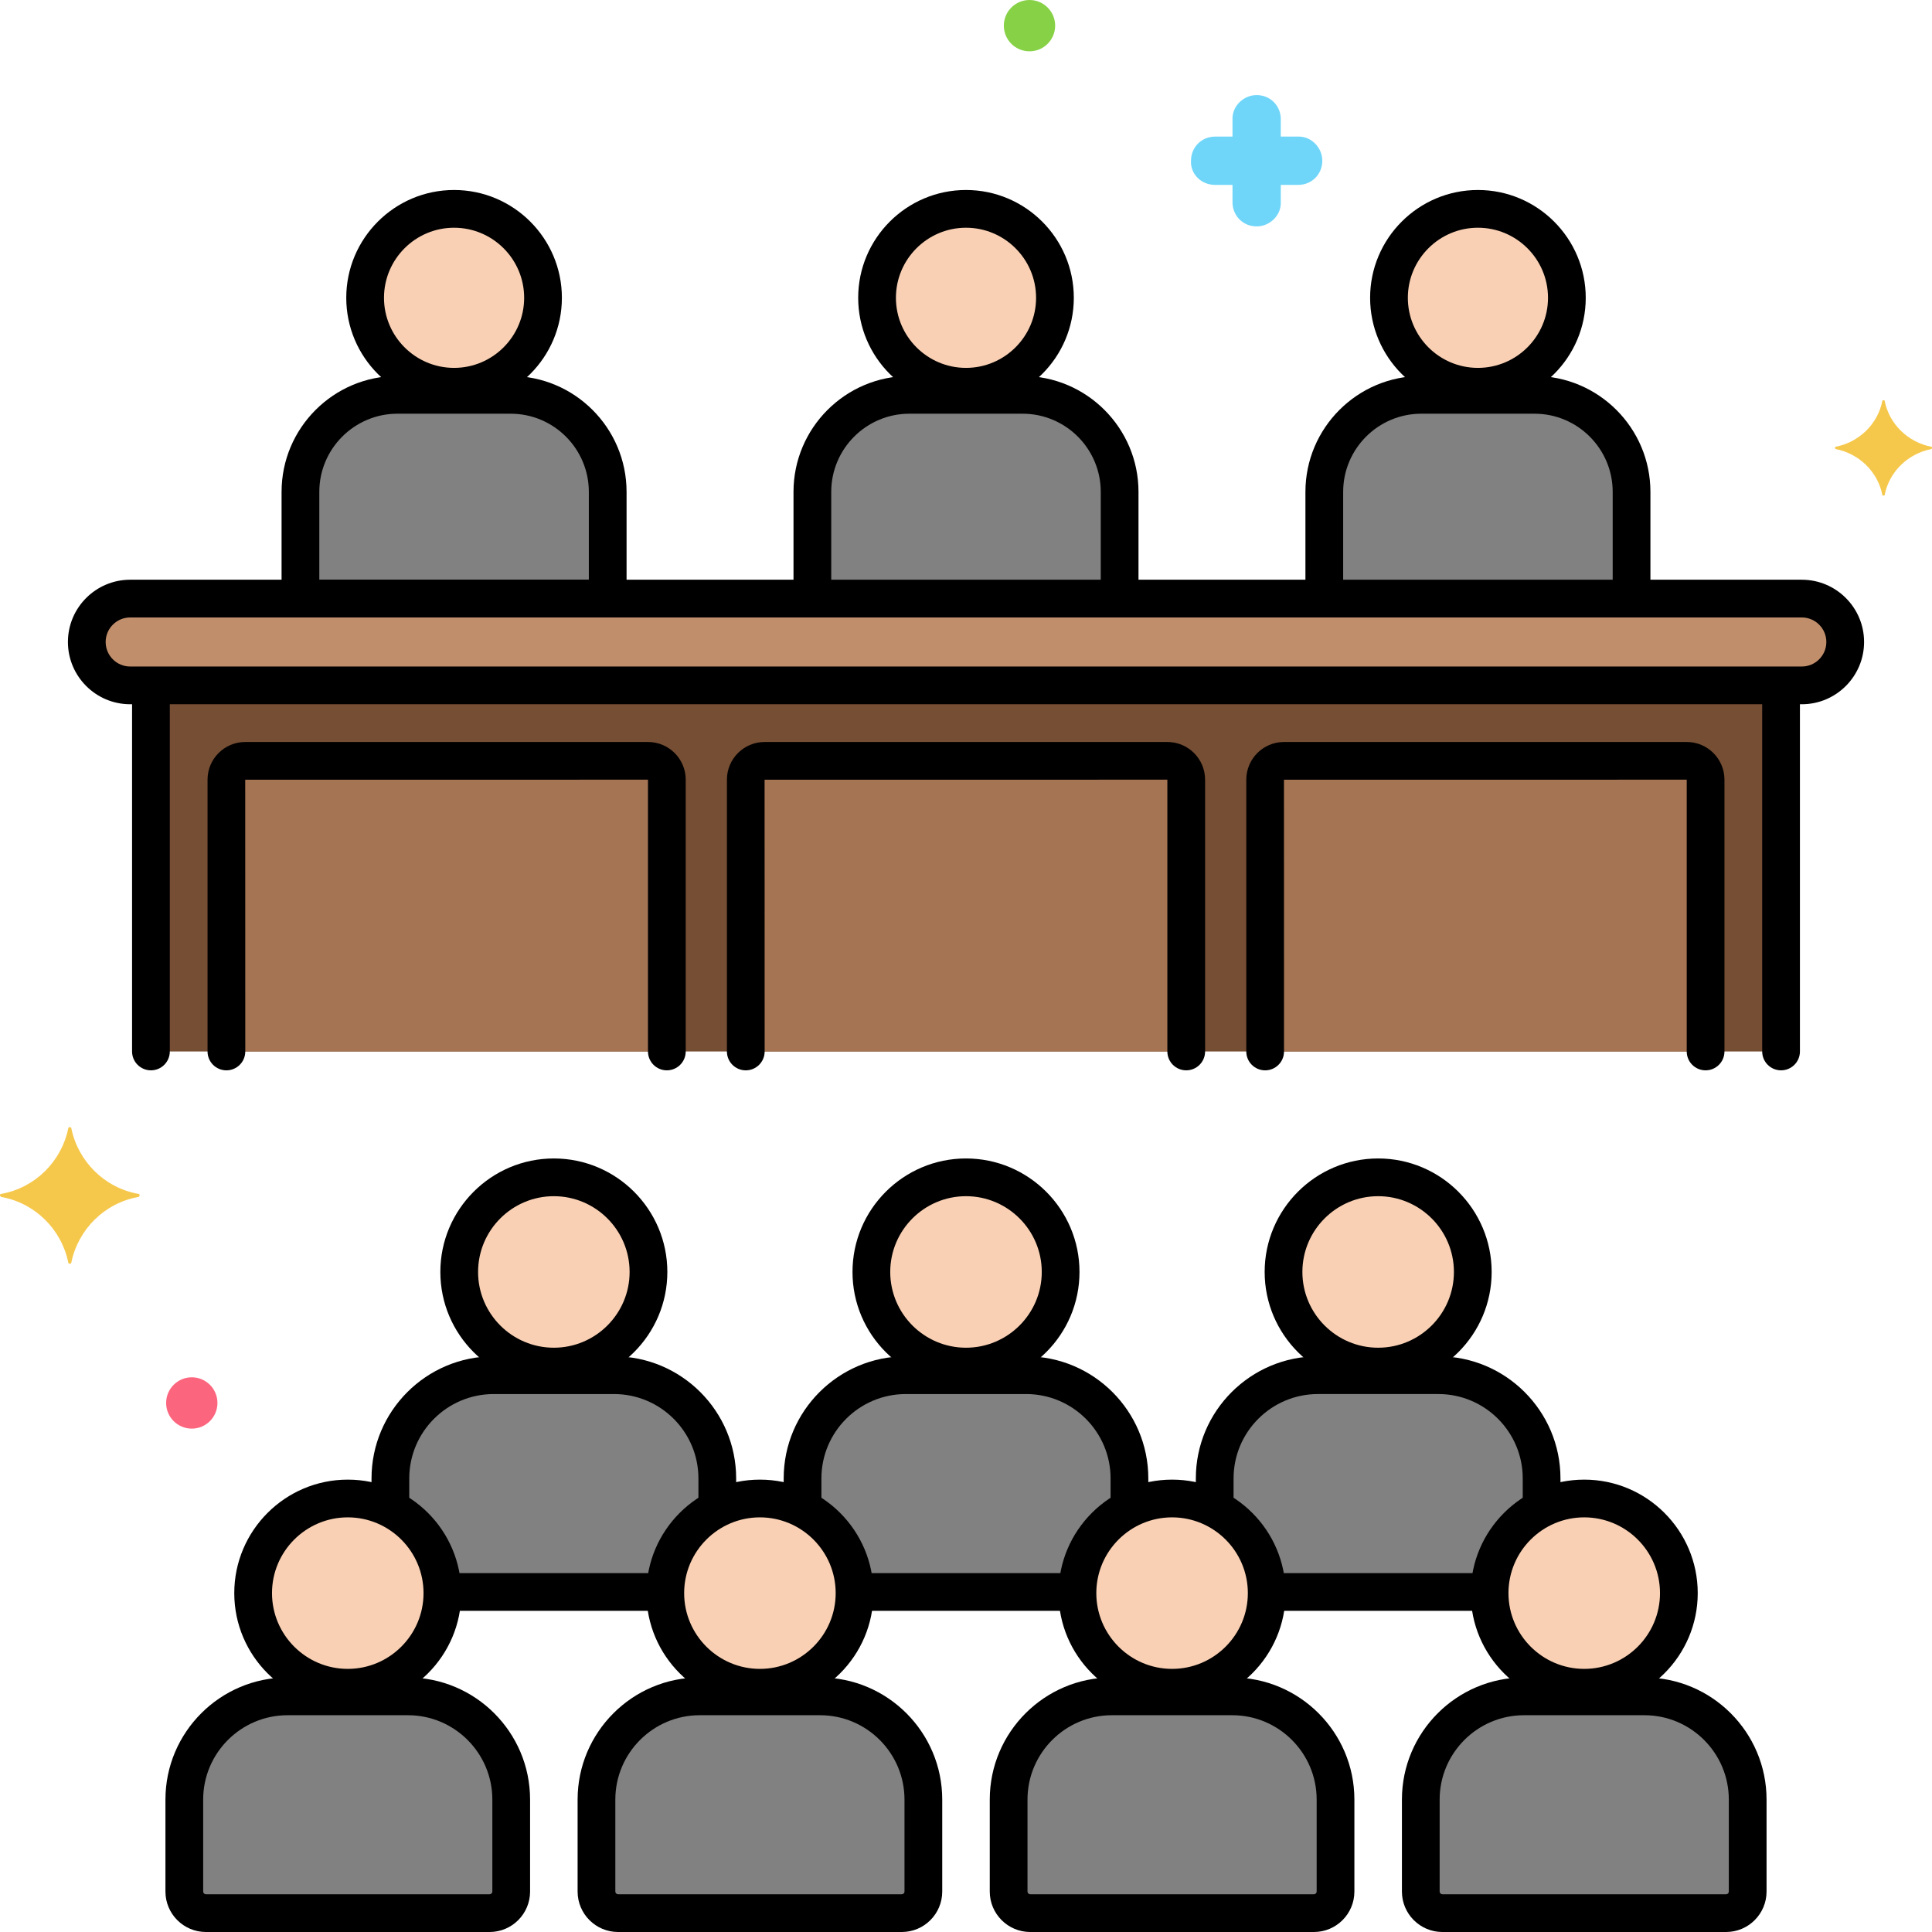
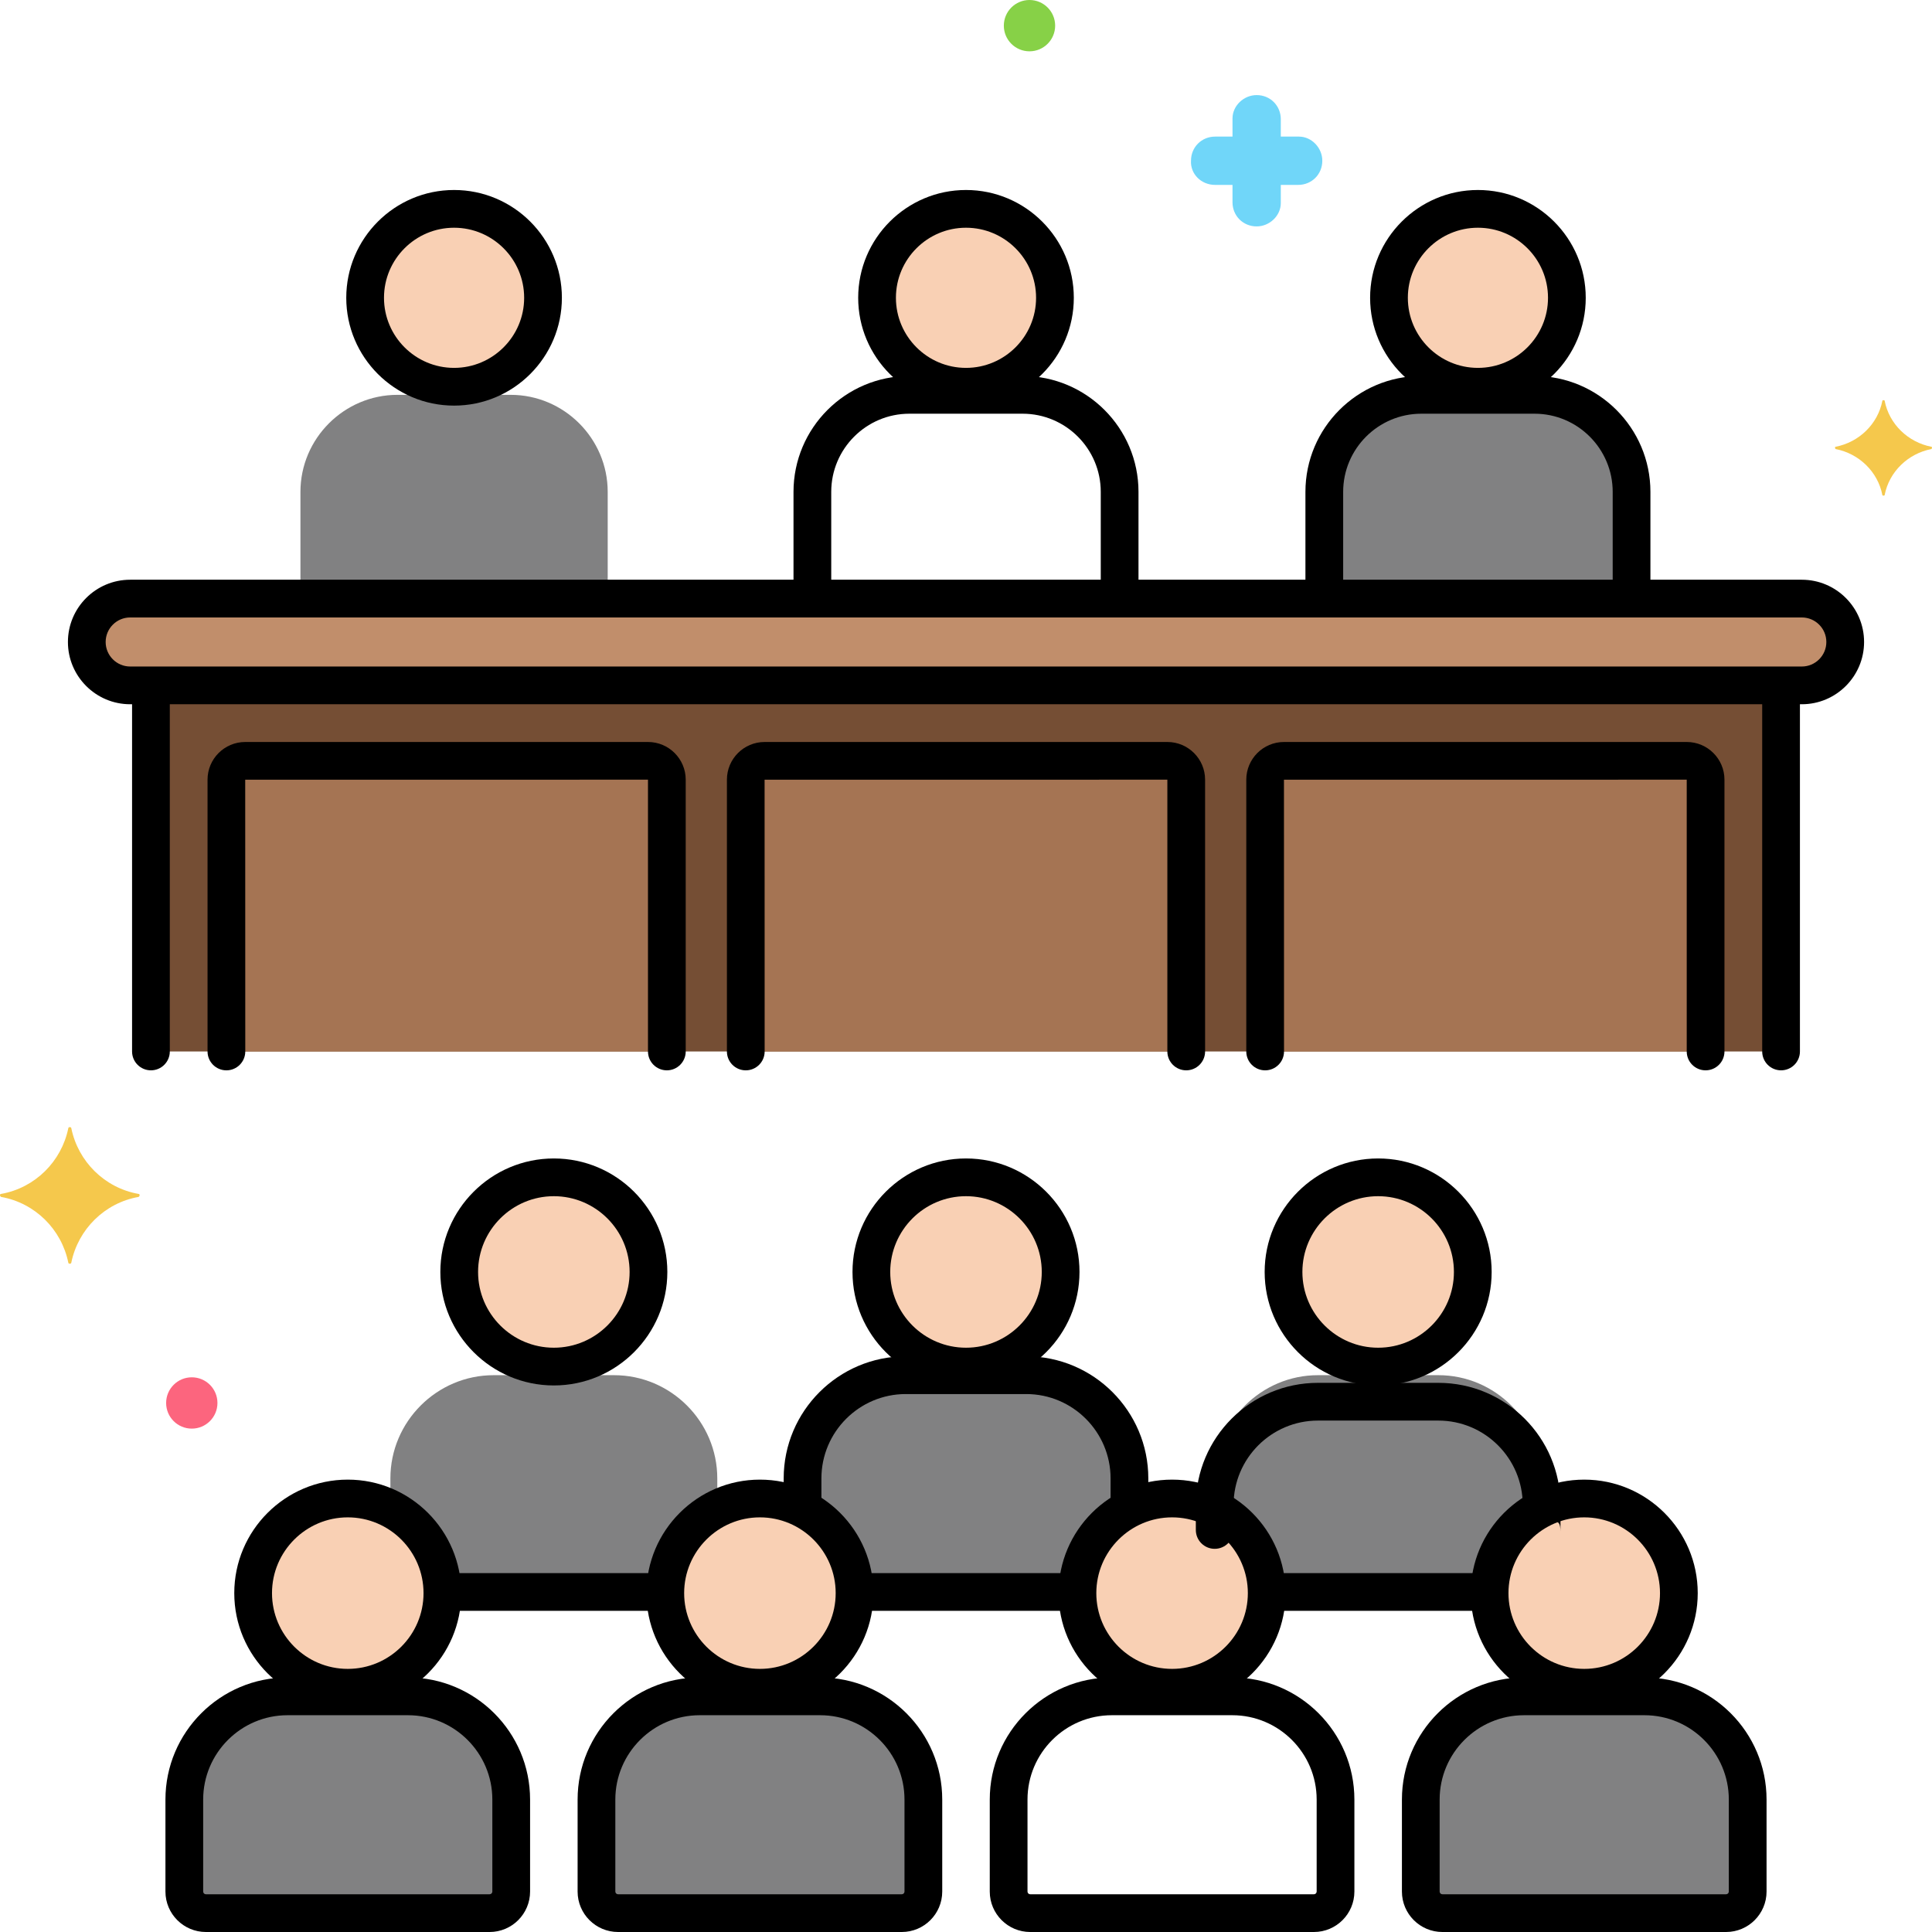
<svg xmlns="http://www.w3.org/2000/svg" version="1.1" x="0px" y="0px" viewBox="0 0 256 256" enable-background="new 0 0 256 256" xml:space="preserve">
  <g id="Layer_1">
</g>
  <g id="Layer_2">
</g>
  <g id="Layer_3">
</g>
  <g id="Layer_4">
</g>
  <g id="Layer_5">
</g>
  <g id="Layer_6">
</g>
  <g id="Layer_7">
</g>
  <g id="Layer_8">
</g>
  <g id="Layer_9">
</g>
  <g id="Layer_10">
</g>
  <g id="Layer_11">
</g>
  <g id="Layer_12">
</g>
  <g id="Layer_13">
</g>
  <g id="Layer_14">
</g>
  <g id="Layer_15">
</g>
  <g id="Layer_16">
</g>
  <g id="Layer_17">
</g>
  <g id="Layer_18">
</g>
  <g id="Layer_19">
</g>
  <g id="Layer_20">
</g>
  <g id="Layer_21">
</g>
  <g id="Layer_22">
</g>
  <g id="Layer_23">
</g>
  <g id="Layer_24">
</g>
  <g id="Layer_25">
</g>
  <g id="Layer_26">
</g>
  <g id="Layer_27">
</g>
  <g id="Layer_28">
</g>
  <g id="Layer_29">
</g>
  <g id="Layer_30">
</g>
  <g id="Layer_31">
</g>
  <g id="Layer_32">
</g>
  <g id="Layer_33">
</g>
  <g id="Layer_34">
</g>
  <g id="Layer_35">
</g>
  <g id="Layer_36">
</g>
  <g id="Layer_37">
</g>
  <g id="Layer_38">
</g>
  <g id="Layer_39">
</g>
  <g id="Layer_40">
</g>
  <g id="Layer_41">
</g>
  <g id="Layer_42">
</g>
  <g id="Layer_43">
</g>
  <g id="Layer_44">
</g>
  <g id="Layer_45">
</g>
  <g id="Layer_46">
</g>
  <g id="Layer_47">
</g>
  <g id="Layer_48">
</g>
  <g id="Layer_49">
</g>
  <g id="Layer_50">
</g>
  <g id="Layer_51">
</g>
  <g id="Layer_52">
</g>
  <g id="Layer_53">
</g>
  <g id="Layer_54">
</g>
  <g id="Layer_55">
</g>
  <g id="Layer_56">
</g>
  <g id="Layer_57">
</g>
  <g id="Layer_58">
</g>
  <g id="Layer_59">
</g>
  <g id="Layer_60">
</g>
  <g id="Layer_61">
</g>
  <g id="Layer_62">
</g>
  <g id="Layer_63">
</g>
  <g id="Layer_64">
</g>
  <g id="Layer_65">
</g>
  <g id="Layer_66">
</g>
  <g id="Layer_67">
</g>
  <g id="Layer_68">
</g>
  <g id="Layer_69">
</g>
  <g id="Layer_70">
</g>
  <g id="Layer_71">
</g>
  <g id="Layer_72">
</g>
  <g id="Layer_73">
</g>
  <g id="Layer_74">
</g>
  <g id="Layer_75">
</g>
  <g id="Layer_76">
</g>
  <g id="Layer_77">
    <g>
      <g>
        <path fill="#C18E6B" d="M238.75,79.318c-70.813,0-150.68,0-221.5,0c-3.176,0-5.75,2.574-5.75,5.75s2.574,5.75,5.75,5.75     c71.18,0,150.51,0,221.5,0c3.176,0,5.75-2.574,5.75-5.75S241.926,79.318,238.75,79.318z" />
      </g>
      <g>
        <path fill="#754E34" d="M20,90.817v48.508h216V90.817C149.703,90.817,106.285,90.817,20,90.817z" />
      </g>
      <g>
        <path fill="#818182" d="M80.524,79.318H39.81V65.175c0-7.071,5.786-12.857,12.857-12.857h15c7.071,0,12.857,5.786,12.857,12.857     V79.318z" />
      </g>
      <g>
        <circle fill="#F9D0B4" cx="60.167" cy="39.46" r="11.786" />
      </g>
      <g>
-         <path fill="#818182" d="M148.357,79.318h-40.714V65.175c0-7.071,5.786-12.857,12.857-12.857h15     c7.071,0,12.857,5.786,12.857,12.857V79.318z" />
-       </g>
+         </g>
      <g>
        <circle fill="#F9D0B4" cx="128" cy="39.46" r="11.786" />
      </g>
      <g>
        <path fill="#818182" d="M216.19,79.318h-40.714V65.175c0-7.071,5.786-12.857,12.857-12.857h15     c7.071,0,12.857,5.786,12.857,12.857V79.318z" />
      </g>
      <g>
        <circle fill="#F9D0B4" cx="195.833" cy="39.46" r="11.786" />
      </g>
      <g>
        <path fill="#818182" d="M119.492,253.5H81.895c-1.579,0-2.86-1.28-2.86-2.86v-12.187c0-7.523,6.155-13.679,13.679-13.679h15.958     c7.523,0,13.679,6.155,13.679,13.679v12.187C122.351,252.22,121.071,253.5,119.492,253.5z" />
      </g>
      <g>
        <circle fill="#F9D0B4" cx="100.693" cy="211.096" r="12.539" />
      </g>
      <g>
-         <path fill="#818182" d="M174.105,253.5h-37.596c-1.579,0-2.86-1.28-2.86-2.86v-12.187c0-7.523,6.155-13.679,13.679-13.679h15.958     c7.523,0,13.679,6.155,13.679,13.679v12.187C176.964,252.22,175.684,253.5,174.105,253.5z" />
-       </g>
+         </g>
      <g>
        <circle fill="#F9D0B4" cx="155.307" cy="211.096" r="12.539" />
      </g>
      <g>
        <path fill="#818182" d="M228.718,253.5h-37.596c-1.579,0-2.86-1.28-2.86-2.86v-12.187c0-7.523,6.155-13.679,13.679-13.679h15.958     c7.523,0,13.679,6.155,13.679,13.679v12.187C231.577,252.22,230.297,253.5,228.718,253.5z" />
      </g>
      <g>
        <circle fill="#F9D0B4" cx="209.92" cy="211.096" r="12.539" />
      </g>
      <g>
        <path fill="#818182" d="M64.878,253.5H27.282c-1.579,0-2.86-1.28-2.86-2.86v-12.187c0-7.523,6.155-13.679,13.679-13.679H54.06     c7.523,0,13.679,6.155,13.679,13.679v12.187C67.738,252.22,66.458,253.5,64.878,253.5z" />
      </g>
      <g>
        <circle fill="#F9D0B4" cx="46.08" cy="211.096" r="12.539" />
      </g>
      <g>
        <circle fill="#F9D0B4" cx="73.387" cy="168.541" r="12.539" />
      </g>
      <g>
        <circle fill="#F9D0B4" cx="128" cy="168.541" r="12.539" />
      </g>
      <g>
        <circle fill="#F9D0B4" cx="182.613" cy="168.541" r="12.539" />
      </g>
      <g>
        <path fill="#818182" d="M58.611,210.944h29.551c0.058-4.825,2.841-8.986,6.882-11.032v-4.015c0-7.523-6.155-13.678-13.679-13.678     H65.408c-7.523,0-13.679,6.155-13.679,13.678v4.015C55.77,201.958,58.553,206.119,58.611,210.944z" />
      </g>
      <g>
        <path fill="#818182" d="M113.224,210.944h29.551c0.058-4.825,2.841-8.986,6.882-11.032v-4.015     c0-7.523-6.155-13.678-13.679-13.678h-15.958c-7.523,0-13.679,6.155-13.679,13.678v4.015     C110.383,201.958,113.166,206.119,113.224,210.944z" />
      </g>
      <g>
        <path fill="#818182" d="M167.838,210.944h29.551c0.058-4.825,2.841-8.986,6.882-11.032v-4.015     c0-7.523-6.155-13.678-13.679-13.678h-15.958c-7.523,0-13.679,6.155-13.679,13.678v4.015     C164.996,201.958,167.78,206.119,167.838,210.944z" />
      </g>
      <g>
        <path fill="#A57453" d="M85.869,100.817H32.492c-1.376,0-2.492,1.116-2.492,2.492v36.016h58.361V103.31     C88.361,101.933,87.246,100.817,85.869,100.817z" />
      </g>
      <g>
        <path fill="#A57453" d="M154.688,100.817h-53.377c-1.376,0-2.492,1.116-2.492,2.492v36.016h58.361V103.31     C157.181,101.933,156.065,100.817,154.688,100.817z" />
      </g>
      <g>
        <path fill="#A57453" d="M223.508,100.817h-53.377c-1.376,0-2.492,1.116-2.492,2.492v36.016H226V103.31     C226,101.933,224.884,100.817,223.508,100.817z" />
      </g>
      <g>
        <path fill="#F5C84C" d="M255.925,59.2c-3.1-0.6-5.6-3-6.2-6.1c0-0.1-0.3-0.1-0.3,0c-0.6,3.1-3.1,5.5-6.2,6.1     c-0.1,0-0.1,0.2,0,0.3c3.1,0.6,5.6,3,6.2,6.1c0,0.1,0.3,0.1,0.3,0c0.6-3.1,3.1-5.5,6.2-6.1     C256.025,59.4,256.025,59.2,255.925,59.2z" />
      </g>
      <g>
        <path fill="#70D6F9" d="M161.013,24.5h2.3v2.3c0,1.8,1.4,3.2,3.2,3.2c1.7,0,3.2-1.4,3.2-3.1v-0.1v-2.3h2.3c1.8,0,3.2-1.4,3.2-3.2     c0-1.7-1.4-3.2-3.1-3.2h-0.1h-2.3v-2.3c0-1.8-1.4-3.2-3.2-3.2c-1.7,0-3.2,1.4-3.2,3.1v0.1v2.3h-2.3c-1.8,0-3.2,1.4-3.2,3.2     C157.713,23,159.113,24.5,161.013,24.5C160.913,24.5,160.913,24.5,161.013,24.5z" />
      </g>
      <g>
        <circle fill="#FC657E" cx="25.413" cy="185.9" r="3.4" />
      </g>
      <g>
        <circle fill="#87D147" cx="136.413" cy="3.4" r="3.4" />
      </g>
      <g>
        <path fill="#F5C84C" d="M0.15,158.2c4.5-0.8,8-4.3,8.9-8.7c0-0.2,0.4-0.2,0.4,0c0.9,4.4,4.4,7.9,8.9,8.7c0.2,0,0.2,0.3,0,0.4     c-4.5,0.8-8,4.3-8.9,8.7c0,0.2-0.4,0.2-0.4,0c-0.9-4.4-4.4-7.9-8.9-8.7C-0.05,158.5-0.05,158.2,0.15,158.2z" />
      </g>
      <g>
        <path d="M238.75,93.317H17.25c-4.549,0-8.25-3.701-8.25-8.25s3.701-8.25,8.25-8.25h221.5c4.549,0,8.25,3.701,8.25,8.25     S243.299,93.317,238.75,93.317z M17.25,81.817c-1.792,0-3.25,1.458-3.25,3.25s1.458,3.25,3.25,3.25h221.5     c1.792,0,3.25-1.458,3.25-3.25s-1.458-3.25-3.25-3.25H17.25z" />
      </g>
      <g>
        <path d="M20,141.825c-1.381,0-2.5-1.119-2.5-2.5V91.629c0-1.381,1.119-2.5,2.5-2.5s2.5,1.119,2.5,2.5v47.696     C22.5,140.706,21.381,141.825,20,141.825z" />
      </g>
      <g>
        <path d="M236,141.825c-1.381,0-2.5-1.119-2.5-2.5v-47.32c0-1.381,1.119-2.5,2.5-2.5s2.5,1.119,2.5,2.5v47.32     C238.5,140.706,237.381,141.825,236,141.825z" />
      </g>
      <g>
-         <path d="M80.524,81.817H39.81c-1.381,0-2.5-1.119-2.5-2.5V65.175c0-8.468,6.889-15.357,15.357-15.357h15     c8.468,0,15.357,6.89,15.357,15.357v14.143C83.024,80.698,81.905,81.817,80.524,81.817z M42.31,76.817h35.714V65.175     c0-5.711-4.646-10.357-10.357-10.357h-15c-5.711,0-10.357,4.646-10.357,10.357V76.817z" />
-       </g>
+         </g>
      <g>
        <path d="M60.167,53.746c-7.877,0-14.286-6.409-14.286-14.286s6.409-14.285,14.286-14.285s14.286,6.408,14.286,14.285     S68.043,53.746,60.167,53.746z M60.167,30.175c-5.12,0-9.286,4.165-9.286,9.285s4.166,9.286,9.286,9.286s9.286-4.166,9.286-9.286     S65.287,30.175,60.167,30.175z" />
      </g>
      <g>
        <path d="M107.643,80.5c-1.381,0-2.5-1.119-2.5-2.5V65.175c0-8.468,6.889-15.357,15.357-15.357h15     c8.468,0,15.357,6.89,15.357,15.357v12.45c0,1.381-1.119,2.5-2.5,2.5s-2.5-1.119-2.5-2.5v-12.45     c0-5.711-4.646-10.357-10.357-10.357h-15c-5.711,0-10.357,4.646-10.357,10.357V78C110.143,79.381,109.024,80.5,107.643,80.5z" />
      </g>
      <g>
        <path d="M128,53.746c-7.877,0-14.286-6.409-14.286-14.286S120.123,25.175,128,25.175s14.286,6.408,14.286,14.285     S135.877,53.746,128,53.746z M128,30.175c-5.12,0-9.286,4.165-9.286,9.285s4.166,9.286,9.286,9.286s9.286-4.166,9.286-9.286     S133.12,30.175,128,30.175z" />
      </g>
      <g>
        <path d="M175.476,80.625c-1.381,0-2.5-1.119-2.5-2.5v-12.95c0-8.468,6.889-15.357,15.357-15.357h15     c8.468,0,15.357,6.89,15.357,15.357v12.764c0,1.381-1.119,2.5-2.5,2.5s-2.5-1.119-2.5-2.5V65.175     c0-5.711-4.646-10.357-10.357-10.357h-15c-5.711,0-10.357,4.646-10.357,10.357v12.95     C177.976,79.506,176.857,80.625,175.476,80.625z" />
      </g>
      <g>
        <path d="M195.833,53.746c-7.877,0-14.286-6.409-14.286-14.286s6.409-14.285,14.286-14.285s14.286,6.408,14.286,14.285     S203.71,53.746,195.833,53.746z M195.833,30.175c-5.12,0-9.286,4.165-9.286,9.285s4.166,9.286,9.286,9.286     s9.286-4.166,9.286-9.286S200.954,30.175,195.833,30.175z" />
      </g>
      <g>
        <path d="M119.492,256H81.896c-2.956,0-5.36-2.404-5.36-5.359v-12.188c0-8.921,7.258-16.178,16.179-16.178h15.958     c8.921,0,16.178,7.257,16.178,16.178v12.188C124.851,253.596,122.447,256,119.492,256z M92.714,227.275     c-6.164,0-11.179,5.015-11.179,11.178v12.188c0,0.198,0.162,0.359,0.36,0.359h37.596c0.198,0,0.359-0.161,0.359-0.359v-12.188     c0-6.163-5.015-11.178-11.178-11.178H92.714z" />
      </g>
      <g>
        <path d="M100.693,226.135c-8.292,0-15.039-6.746-15.039-15.038c0-8.293,6.746-15.039,15.039-15.039s15.039,6.746,15.039,15.039     C115.732,219.389,108.986,226.135,100.693,226.135z M100.693,201.058c-5.535,0-10.039,4.504-10.039,10.039     s4.503,10.038,10.039,10.038s10.039-4.503,10.039-10.038S106.229,201.058,100.693,201.058z" />
      </g>
      <g>
        <path d="M174.104,256h-37.596c-2.955,0-5.359-2.404-5.359-5.359v-12.188c0-8.921,7.257-16.178,16.178-16.178h15.958     c8.921,0,16.179,7.257,16.179,16.178v12.188C179.464,253.596,177.06,256,174.104,256z M147.327,227.275     c-6.164,0-11.178,5.015-11.178,11.178v12.188c0,0.198,0.161,0.359,0.359,0.359h37.596c0.198,0,0.36-0.161,0.36-0.359v-12.188     c0-6.163-5.015-11.178-11.179-11.178H147.327z" />
      </g>
      <g>
        <path d="M155.307,226.135c-8.292,0-15.039-6.746-15.039-15.038c0-8.293,6.746-15.039,15.039-15.039s15.039,6.746,15.039,15.039     C170.345,219.389,163.599,226.135,155.307,226.135z M155.307,201.058c-5.535,0-10.039,4.504-10.039,10.039     s4.503,10.038,10.039,10.038s10.039-4.503,10.039-10.038S160.842,201.058,155.307,201.058z" />
      </g>
      <g>
        <path d="M228.718,256h-37.596c-2.956,0-5.36-2.404-5.36-5.359v-12.188c0-8.921,7.258-16.178,16.179-16.178h15.958     c8.921,0,16.179,7.257,16.179,16.178v12.188C234.078,253.596,231.673,256,228.718,256z M201.94,227.275     c-6.164,0-11.179,5.015-11.179,11.178v12.188c0,0.198,0.162,0.359,0.36,0.359h37.596c0.198,0,0.36-0.161,0.36-0.359v-12.188     c0-6.163-5.015-11.178-11.179-11.178H201.94z" />
      </g>
      <g>
        <path d="M209.919,226.135c-8.292,0-15.039-6.746-15.039-15.038c0-8.293,6.746-15.039,15.039-15.039s15.039,6.746,15.039,15.039     C224.958,219.389,218.212,226.135,209.919,226.135z M209.919,201.058c-5.535,0-10.039,4.504-10.039,10.039     s4.503,10.038,10.039,10.038c5.536,0,10.039-4.503,10.039-10.038S215.455,201.058,209.919,201.058z" />
      </g>
      <g>
        <path d="M64.878,256H27.282c-2.956,0-5.36-2.404-5.36-5.359v-12.188c0-8.921,7.258-16.178,16.179-16.178H54.06     c8.921,0,16.179,7.257,16.179,16.178v12.188C70.238,253.596,67.834,256,64.878,256z M38.101,227.275     c-6.164,0-11.179,5.015-11.179,11.178v12.188c0,0.198,0.162,0.359,0.36,0.359h37.596c0.198,0,0.36-0.161,0.36-0.359v-12.188     c0-6.163-5.015-11.178-11.179-11.178H38.101z" />
      </g>
      <g>
        <path d="M46.081,226.135c-8.292,0-15.039-6.746-15.039-15.038c0-8.293,6.747-15.039,15.039-15.039s15.039,6.746,15.039,15.039     C61.119,219.389,54.373,226.135,46.081,226.135z M46.081,201.058c-5.536,0-10.039,4.504-10.039,10.039     s4.503,10.038,10.039,10.038c5.535,0,10.039-4.503,10.039-10.038S51.616,201.058,46.081,201.058z" />
      </g>
      <g>
        <path d="M73.387,183.579c-8.292,0-15.039-6.746-15.039-15.038c0-8.293,6.746-15.039,15.039-15.039s15.039,6.746,15.039,15.039     C88.426,176.833,81.679,183.579,73.387,183.579z M73.387,158.502c-5.535,0-10.039,4.504-10.039,10.039     s4.503,10.038,10.039,10.038c5.536,0,10.039-4.503,10.039-10.038S78.922,158.502,73.387,158.502z" />
      </g>
      <g>
        <path d="M128,183.579c-8.292,0-15.039-6.746-15.039-15.038c0-8.293,6.746-15.039,15.039-15.039s15.039,6.746,15.039,15.039     C143.039,176.833,136.292,183.579,128,183.579z M128,158.502c-5.535,0-10.039,4.504-10.039,10.039s4.503,10.038,10.039,10.038     s10.039-4.503,10.039-10.038S133.535,158.502,128,158.502z" />
      </g>
      <g>
        <path d="M182.613,183.579c-8.292,0-15.039-6.746-15.039-15.038c0-8.293,6.747-15.039,15.039-15.039s15.039,6.746,15.039,15.039     C197.652,176.833,190.906,183.579,182.613,183.579z M182.613,158.502c-5.536,0-10.039,4.504-10.039,10.039     s4.503,10.038,10.039,10.038c5.535,0,10.039-4.503,10.039-10.038S188.148,158.502,182.613,158.502z" />
      </g>
      <g>
-         <path d="M95.045,201.713c-1.381,0-2.5-1.119-2.5-2.5v-3.315c0-6.163-5.015-11.178-11.179-11.178H65.408     c-6.164,0-11.179,5.015-11.179,11.178v3.104c0,1.381-1.119,2.5-2.5,2.5s-2.5-1.119-2.5-2.5v-3.104     c0-8.921,7.258-16.178,16.179-16.178h15.958c8.921,0,16.179,7.257,16.179,16.178v3.315     C97.545,200.594,96.426,201.713,95.045,201.713z" />
-       </g>
+         </g>
      <g>
        <path d="M87.375,213.444H59.813c-1.381,0-2.5-1.119-2.5-2.5s1.119-2.5,2.5-2.5h27.561c1.381,0,2.5,1.119,2.5,2.5     S88.755,213.444,87.375,213.444z" />
      </g>
      <g>
        <path d="M106.342,201.713c-1.381,0-2.5-1.119-2.5-2.5v-3.315c0-8.921,7.258-16.178,16.179-16.178h15.958     c8.921,0,16.179,7.257,16.179,16.178v2.667c0,1.381-1.119,2.5-2.5,2.5s-2.5-1.119-2.5-2.5v-2.667     c0-6.163-5.015-11.178-11.179-11.178h-15.958c-6.164,0-11.179,5.015-11.179,11.178v3.315     C108.842,200.594,107.723,201.713,106.342,201.713z" />
      </g>
      <g>
        <path d="M141.75,213.444h-27.5c-1.381,0-2.5-1.119-2.5-2.5s1.119-2.5,2.5-2.5h27.5c1.381,0,2.5,1.119,2.5,2.5     S143.131,213.444,141.75,213.444z" />
      </g>
      <g>
-         <path d="M204.271,201.912c-1.381,0-2.5-1.119-2.5-2.5v-3.515c0-6.163-5.015-11.178-11.179-11.178h-15.958     c-6.164,0-11.179,5.015-11.179,11.178v3.315c0,1.381-1.119,2.5-2.5,2.5s-2.5-1.119-2.5-2.5v-3.315     c0-8.921,7.258-16.178,16.179-16.178h15.958c8.921,0,16.179,7.257,16.179,16.178v3.515     C206.771,200.793,205.652,201.912,204.271,201.912z" />
+         <path d="M204.271,201.912c-1.381,0-2.5-1.119-2.5-2.5c0-6.163-5.015-11.178-11.179-11.178h-15.958     c-6.164,0-11.179,5.015-11.179,11.178v3.315c0,1.381-1.119,2.5-2.5,2.5s-2.5-1.119-2.5-2.5v-3.315     c0-8.921,7.258-16.178,16.179-16.178h15.958c8.921,0,16.179,7.257,16.179,16.178v3.515     C206.771,200.793,205.652,201.912,204.271,201.912z" />
      </g>
      <g>
        <path d="M196.292,213.444h-26.917c-1.381,0-2.5-1.119-2.5-2.5s1.119-2.5,2.5-2.5h26.917c1.381,0,2.5,1.119,2.5,2.5     S197.672,213.444,196.292,213.444z" />
      </g>
      <g>
        <path d="M88.361,141.825c-1.381,0-2.5-1.119-2.5-2.5V103.31l-53.369,0.008l0.008,36.008c0,1.381-1.119,2.5-2.5,2.5     s-2.5-1.119-2.5-2.5V103.31c0-2.753,2.239-4.992,4.992-4.992h53.377c2.753,0,4.992,2.239,4.992,4.992v36.016     C90.861,140.706,89.742,141.825,88.361,141.825z" />
      </g>
      <g>
        <path d="M157.181,141.825c-1.381,0-2.5-1.119-2.5-2.5V103.31l-53.369,0.008l0.008,36.008c0,1.381-1.119,2.5-2.5,2.5     s-2.5-1.119-2.5-2.5V103.31c0-2.753,2.239-4.992,4.992-4.992h53.377c2.753,0,4.992,2.239,4.992,4.992v36.016     C159.681,140.706,158.562,141.825,157.181,141.825z" />
      </g>
      <g>
        <path d="M226,141.825c-1.381,0-2.5-1.119-2.5-2.5V103.31l-53.369,0.008l0.008,36.008c0,1.381-1.119,2.5-2.5,2.5     s-2.5-1.119-2.5-2.5V103.31c0-2.753,2.239-4.992,4.992-4.992h53.377c2.753,0,4.992,2.239,4.992,4.992v36.016     C228.5,140.706,227.381,141.825,226,141.825z" />
      </g>
    </g>
  </g>
  <g id="Layer_78">
</g>
  <g id="Layer_79">
</g>
  <g id="Layer_80">
</g>
  <g id="Layer_81">
</g>
  <g id="Layer_82">
</g>
  <g id="Layer_83">
</g>
  <g id="Layer_84">
</g>
  <g id="Layer_85">
</g>
  <g id="Layer_86">
</g>
  <g id="Layer_87">
</g>
  <g id="Layer_88">
</g>
  <g id="Layer_89">
</g>
  <g id="Layer_90">
</g>
  <g id="Layer_91">
</g>
  <g id="Layer_92">
</g>
  <g id="Layer_93">
</g>
  <g id="Layer_94">
</g>
  <g id="Layer_95">
</g>
</svg>